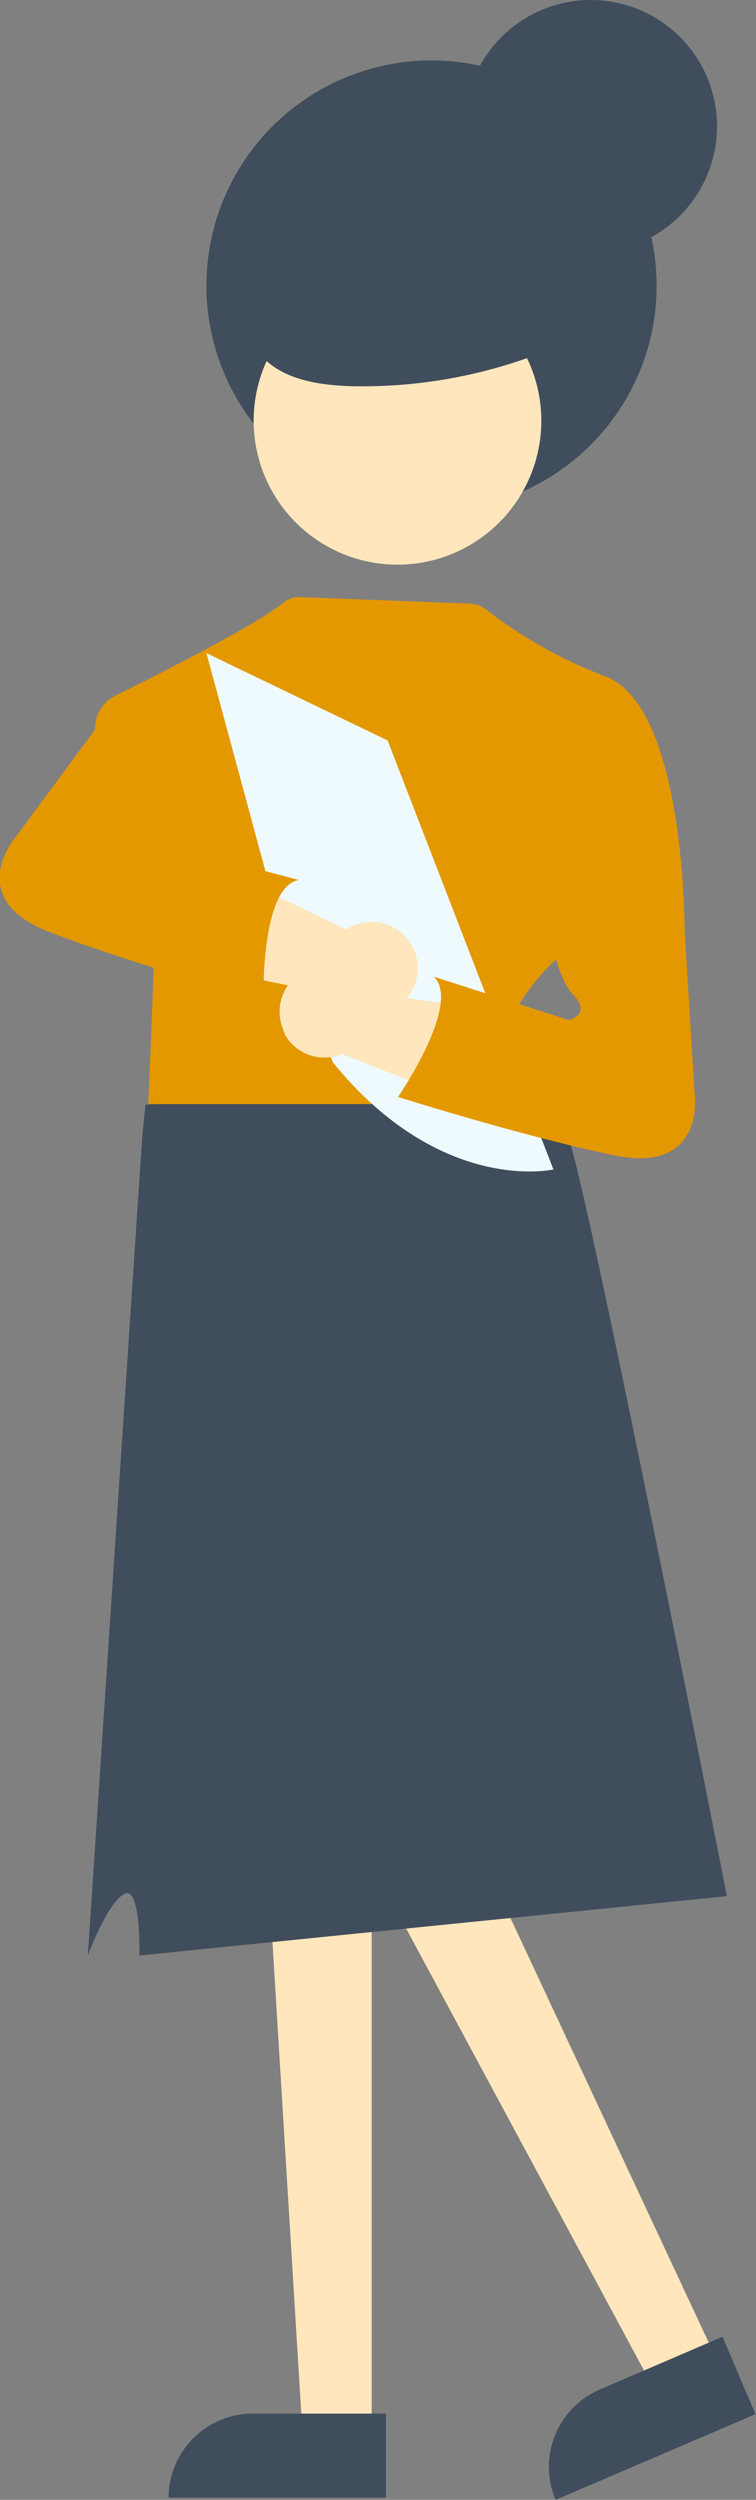
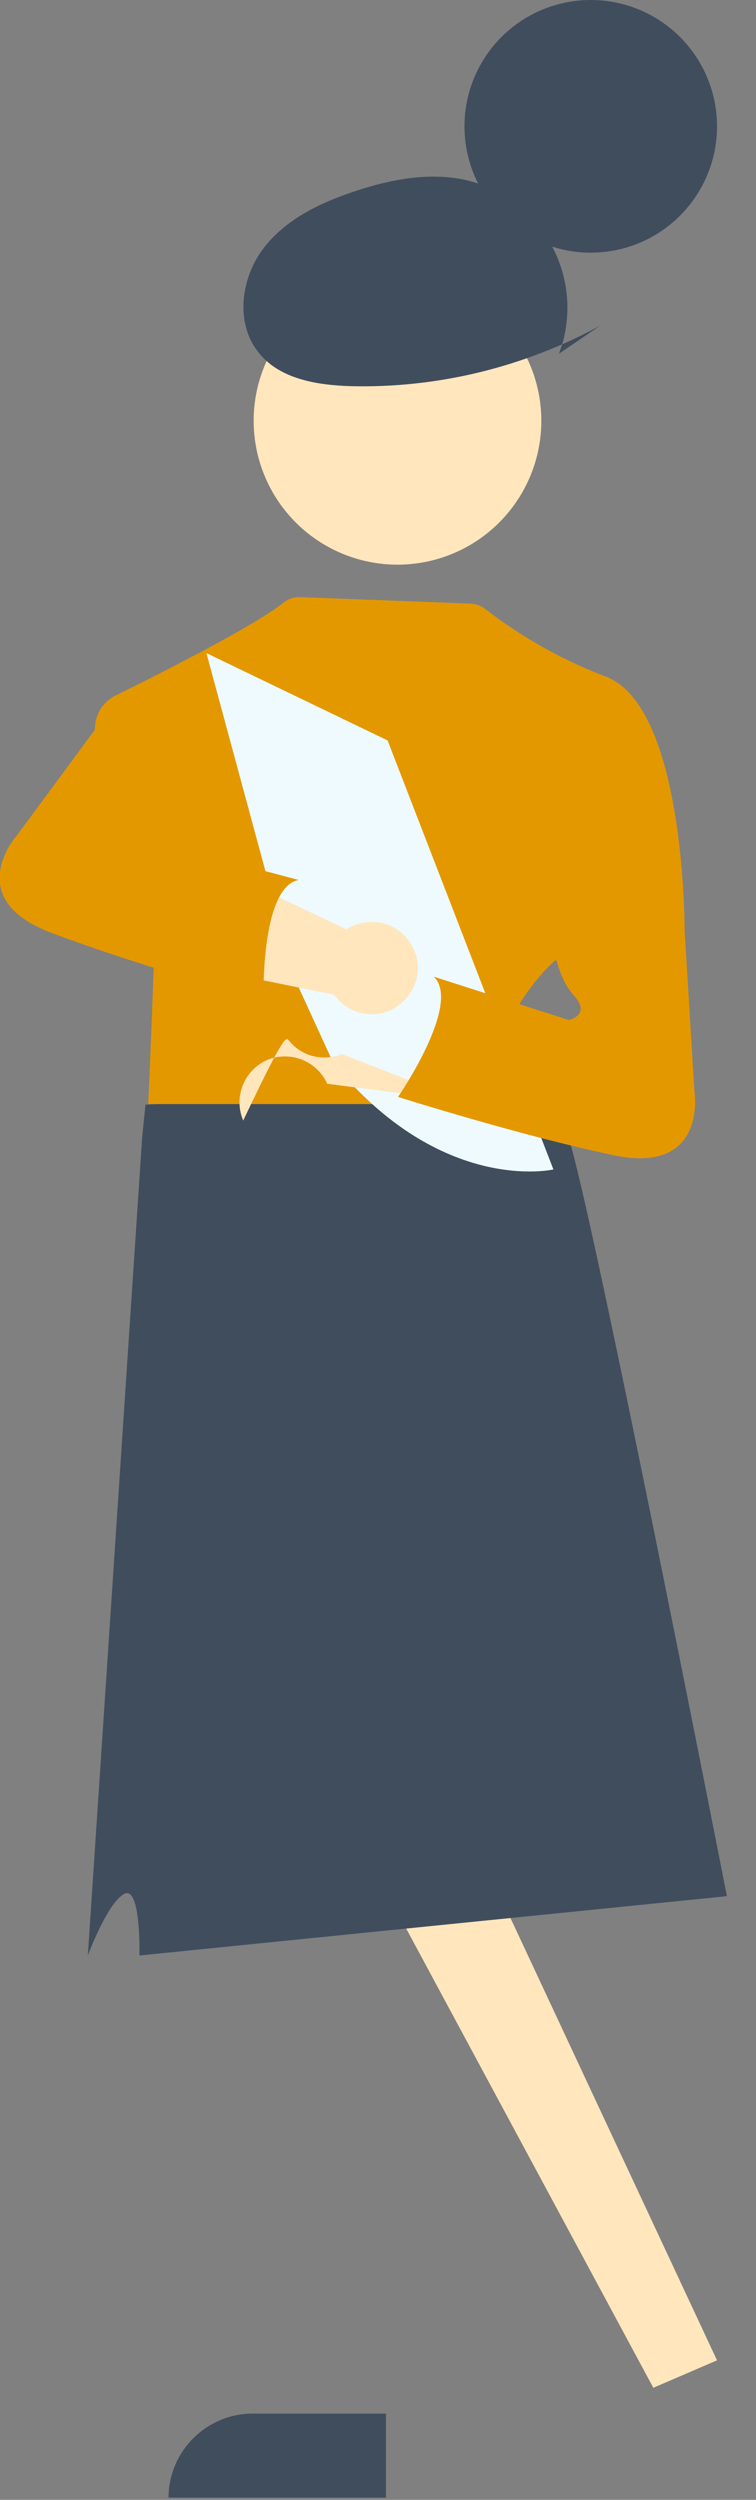
<svg xmlns="http://www.w3.org/2000/svg" x="0px" y="0px" viewBox="0 0 137.7 455.1" style="vertical-align: middle; max-width: 100%;" width="100%" height="100%">
  <rect x="0" y="0" width="137.7" height="455.1" fill="#808080" stroke="none" />
-   <polygon points="67.7,443 55.1,443 49.1,345 67.7,345" fill="rgb(255,230,188)">
-    </polygon>
  <path d="M46,439.4h24.3l0,0v15.3l0,0H30.7l0,0l0,0C30.7,446.3,37.6,439.4,46,439.4z" fill="rgb(64,77,93)">
   </path>
  <polygon points="130.6,429.7 119,434.7 69.3,342.4 86.4,335.1" fill="rgb(255,230,188)">
   </polygon>
-   <path d="M109.3,435l22.3-9.6l0,0l6,14.1l0,0l-36.4,15.6l0,0l0,0C97.9,447.3,101.5,438.3,109.3,435L109.3,435z" fill="rgb(64,77,93)">
-    </path>
  <path d="M132.4,345.2c0,0-25-127.4-28.9-138.2c-2.2-5.9-3.6-10.1-3.6-10.1l-73.4,4.2l-0.6,5.9l-9.9,149   c0,0,3.5-9.5,6.6-11.2s2.8,11.2,2.8,11.2" fill="rgb(64,77,93)">
   </path>
  <path d="M27,201h64.3c-1.8-6.5,0-12.4,2.6-17c1.8-3.2,4.1-6.2,6.7-8.7l0.4-0.4l22.5-5l1.2-0.3c0,0,0.2-40.8-14.3-46.4   c-7.9-3-15.4-7.2-22.1-12.4c-0.7-0.5-1.5-0.8-2.3-0.9l-31.5-1.2c-1,0-1.9,0.3-2.7,0.9c-5.2,4.2-21.8,12.6-30.7,17   c-3.3,1.6-4.7,5.5-3.2,8.8c3.6,8.2,9.6,21.8,10.2,21.8C29,157.4,27,201,27,201z" fill="rgb(228,152,0)">
   </path>
  <path d="M70.6,134.8l30.2,78.1c0,0-20.4,4.7-40.1-19.4l-7.1-15.5l-16-59.1L70.6,134.8z" fill="rgb(238,250,253)">
   </path>
-   <circle cx="78.6" cy="52" r="41" fill="rgb(64,77,93)">
-    </circle>
-   <path d="M52.6,189.4c2.3,2.9,6.2,3.9,9.7,2.5l22,8.6l7.3-16.5l-24.7-3.2c-1.9-4.2-6.8-6.1-11-4.3   c-4.2,1.9-6.1,6.8-4.3,11C51.8,188.2,52.1,188.8,52.6,189.4L52.6,189.4z" fill="rgb(255,230,188)">
+   <path d="M52.6,189.4c2.3,2.9,6.2,3.9,9.7,2.5l22,8.6l-24.7-3.2c-1.9-4.2-6.8-6.1-11-4.3   c-4.2,1.9-6.1,6.8-4.3,11C51.8,188.2,52.1,188.8,52.6,189.4L52.6,189.4z" fill="rgb(255,230,188)">
   </path>
  <circle cx="72.4" cy="76.6" r="26.2" fill="rgb(255,230,188)">
   </circle>
  <path d="M109.3,59.3c-14,7.6-29.7,11.4-45.5,11c-6.1-0.2-12.8-1.3-16.6-6C42.8,59,43.8,50.7,48,45.2s10.8-8.5,17.3-10.6   c6.2-2,12.8-3.2,19.2-1.9c12.9,2.8,21.1,15.5,18.3,28.4c-0.2,1.1-0.6,2.2-1,3.3" fill="rgb(64,77,93)">
   </path>
  <circle cx="107.6" cy="23" r="23" fill="rgb(64,77,93)">
   </circle>
  <path d="M115.8,158.7l8.9,10.8l1.8,29.4c0,0,2.3,15-14.8,11.4s-39.2-10.6-39.2-10.6s11.7-17,6.5-21.9l24.6,7.9   c0,0,4.2-0.9,0.9-4.5s-3.8-10.1-3.8-10.1L115.8,158.7z" fill="rgb(228,152,0)">
   </path>
  <path d="M70.4,184.2c-3.5,1.2-7.4-0.1-9.5-3.1l-23.1-4.7l2.8-17.9l22.5,10.7c3.9-2.5,9-1.5,11.6,2.4s1.5,9-2.4,11.6   C71.7,183.7,71.1,184,70.4,184.2L70.4,184.2z" fill="rgb(255,230,188)">
   </path>
  <path d="M39.9,142.9c0,0-4,5.2-8.7,6.4s-1.7,4.3-1.7,4.3l24.9,6.6c-7,1.3-6.4,21.9-6.4,21.9s-22.3-6.1-38.7-12.3   s-6.3-17.6-6.3-17.6l17.5-23.7l13.3-4.3L39.9,142.9z" fill="rgb(228,152,0)">
   </path>
</svg>